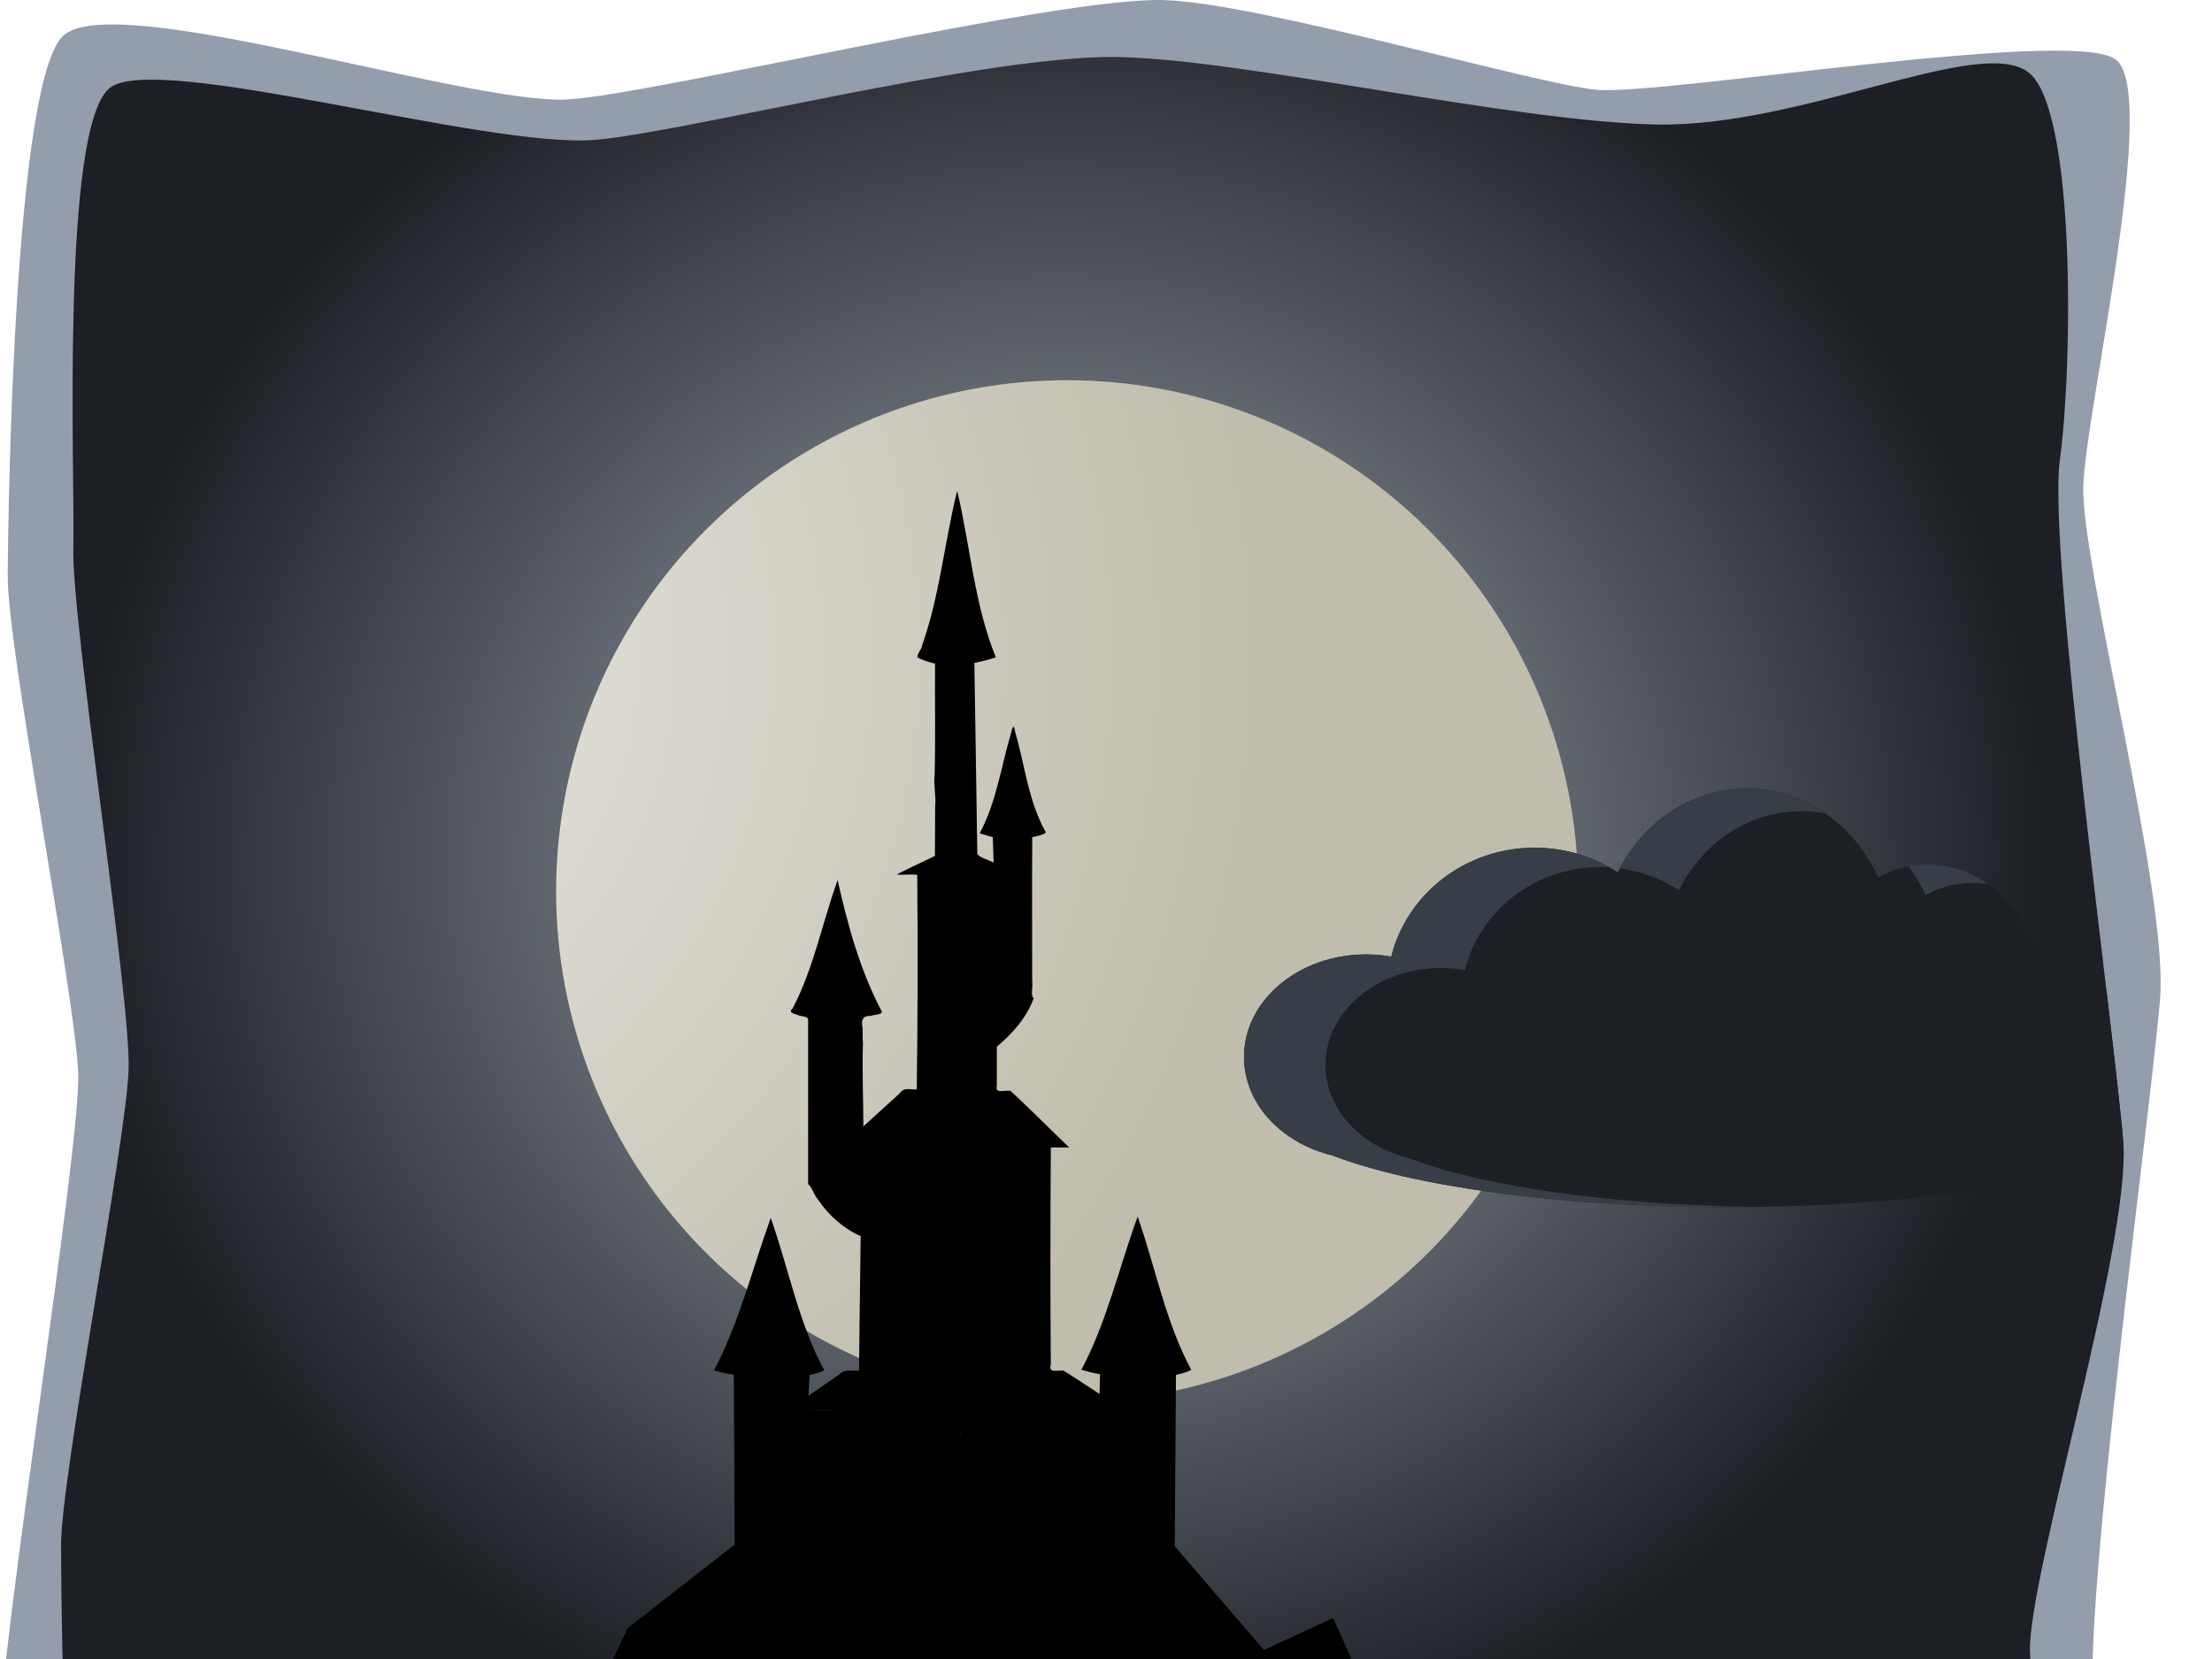
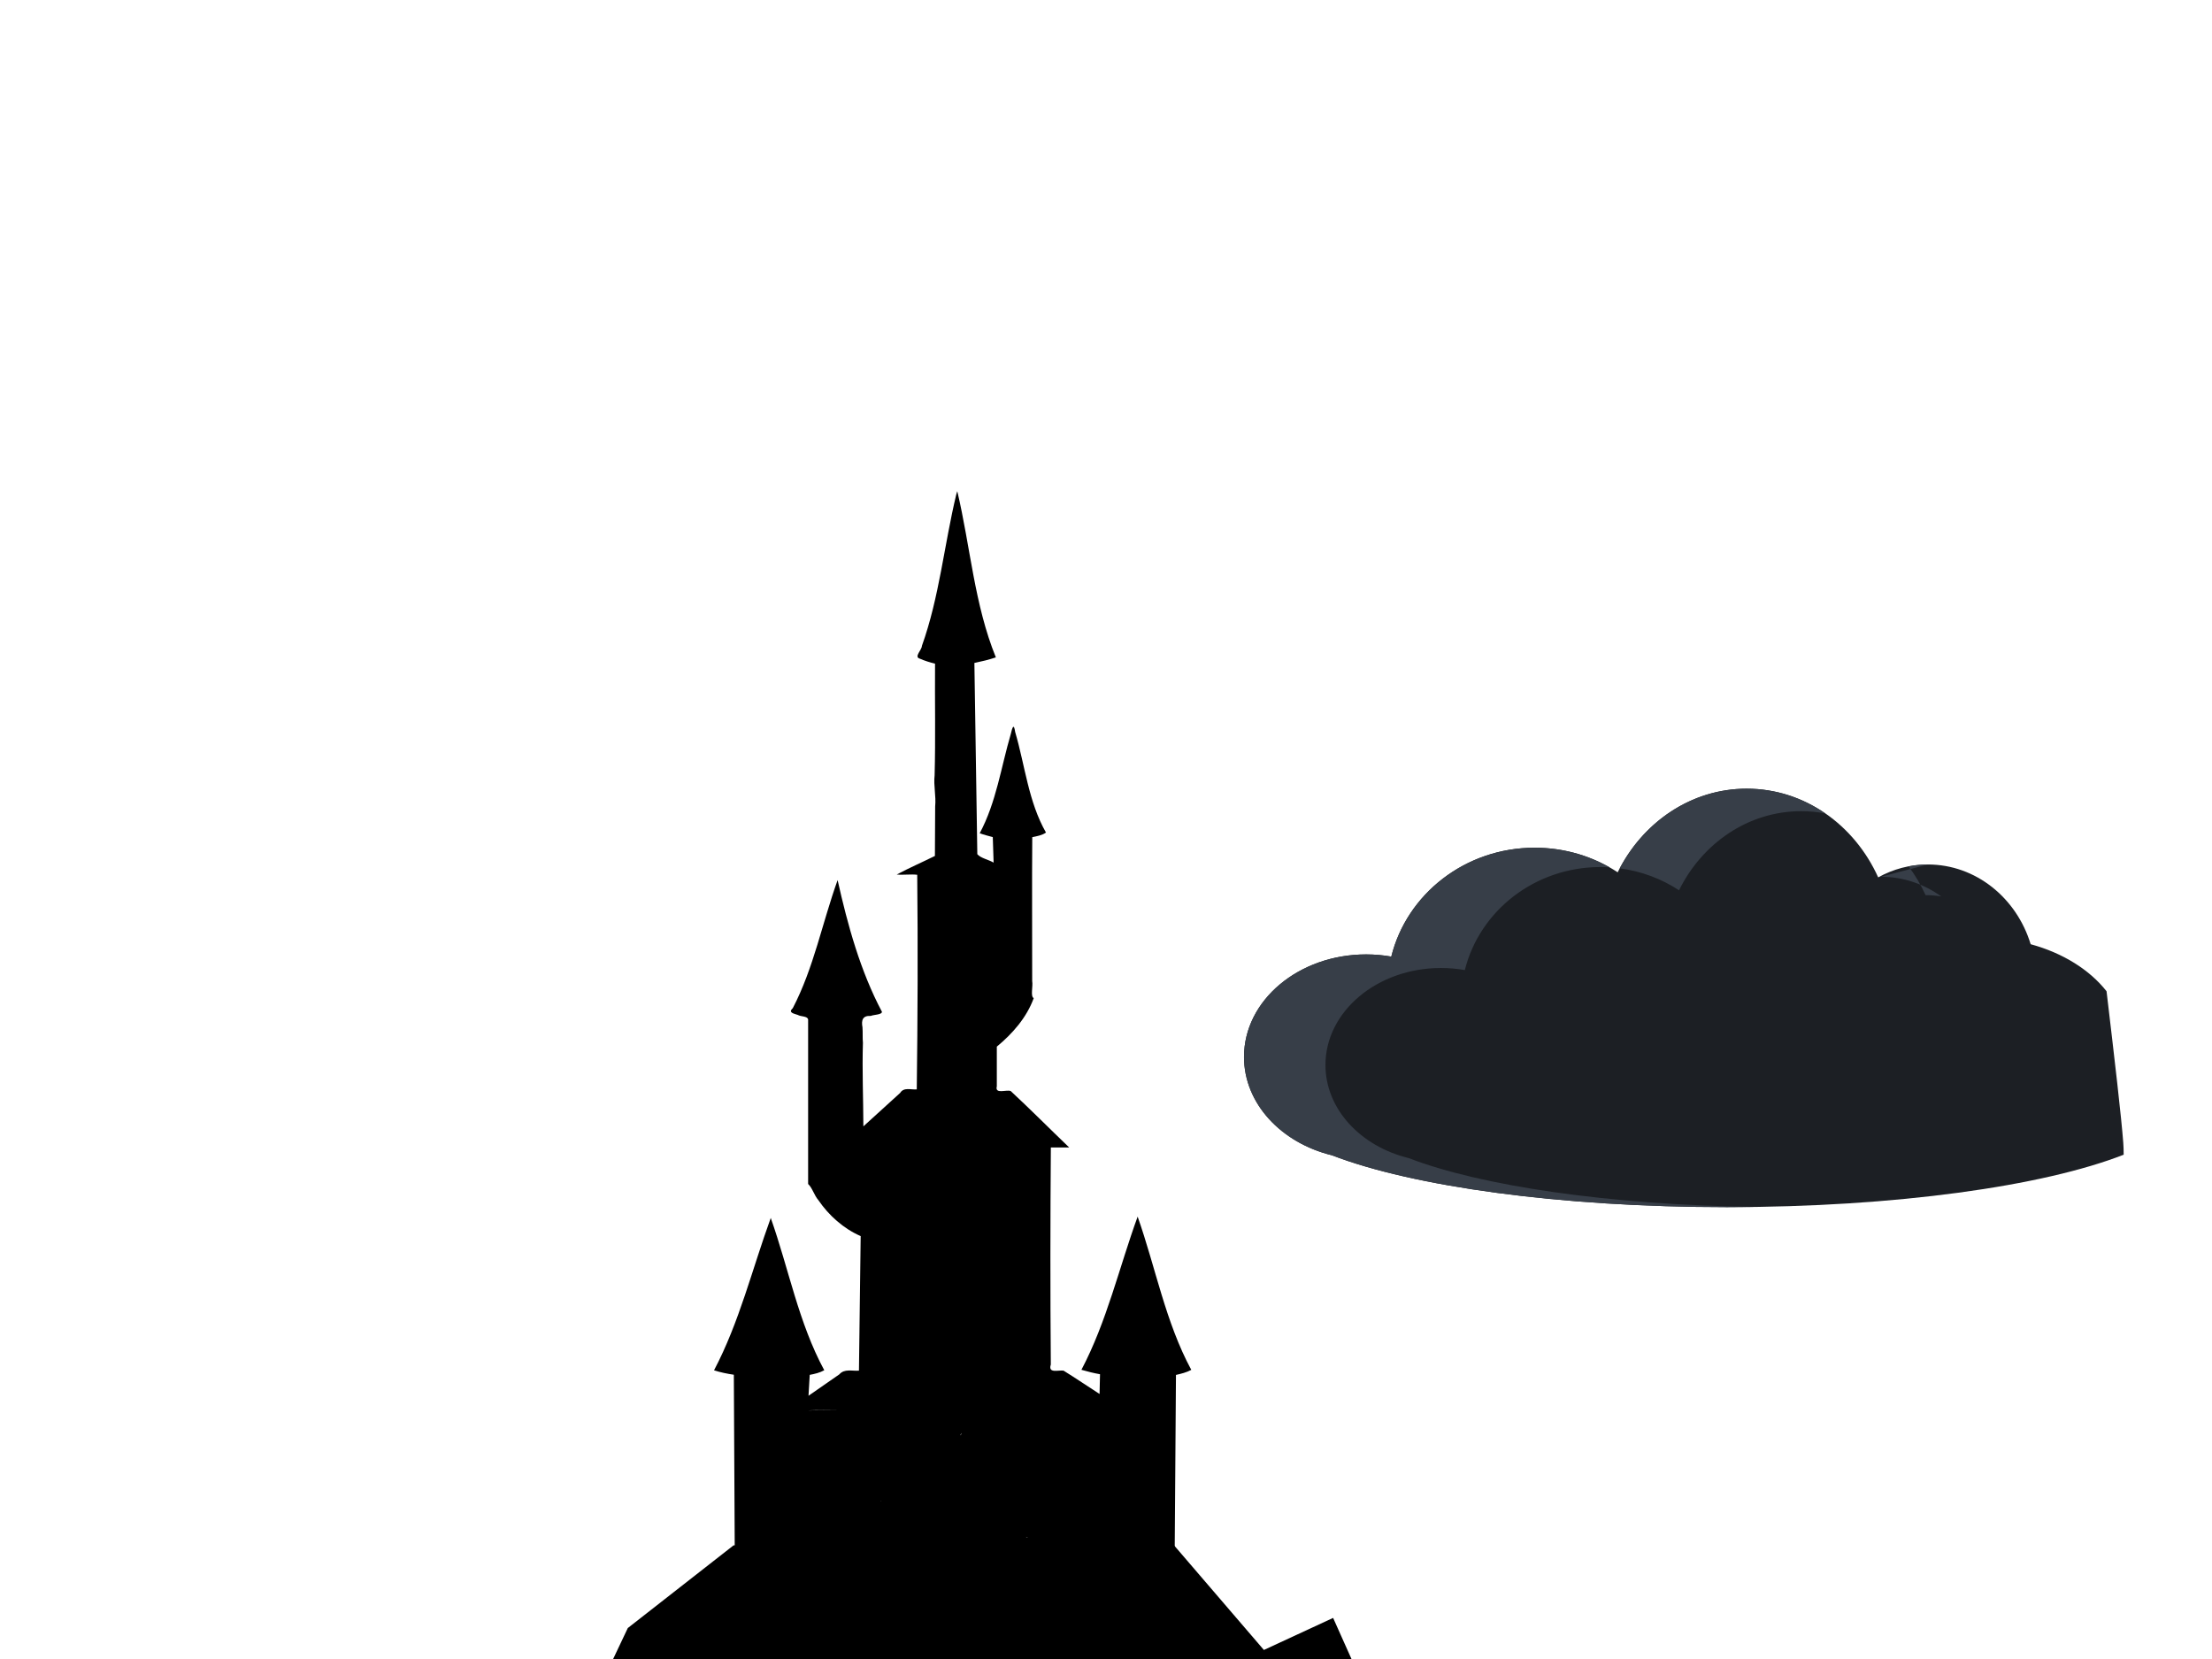
<svg xmlns="http://www.w3.org/2000/svg" xmlns:xlink="http://www.w3.org/1999/xlink" width="640" height="480">
  <title>full moon castle</title>
  <defs>
    <linearGradient id="linearGradient4702">
      <stop stop-color="#ebeae5" offset="0" id="stop4704" />
      <stop stop-color="#c0bdad" offset="1" id="stop4706" />
    </linearGradient>
    <linearGradient id="linearGradient4545">
      <stop stop-color="#a8b0bd" offset="0" id="stop4547" />
      <stop stop-color="#1c1f24" offset="1" id="stop4549" />
    </linearGradient>
    <radialGradient gradientTransform="matrix(1.622,1.7097381e-6,2.0951666e-8,1.507,514.408,55.015)" gradientUnits="userSpaceOnUse" xlink:href="#linearGradient4702" id="radialGradient4808" fy="189.469" fx="71.264" r="249.138" cy="189.469" cx="71.264" />
    <mask id="mask4804">
      <path fill="url(#radialGradient4808)" fill-rule="nonzero" stroke-width="8" stroke-linecap="round" stroke-linejoin="round" stroke-miterlimit="4" id="path4806" d="m674.438,137.594c-137.524,0 -249.125,111.632 -249.125,249.156c0,137.524 111.601,249.125 249.125,249.125c137.524,0 249.156,-111.601 249.156,-249.125c0,-137.524 -111.632,-249.156 -249.156,-249.156zm-54.719,45.781c4.007,-0.112 8.007,0.349 11.594,2.031c3.429,0.771 6.139,4.686 3.344,7.719c-8.316,5.636 -22.478,6.705 -29.219,-2.062c0.43,-6.569 9.085,-7.47 14.281,-7.688zm116.781,32.594c5.974,0.035 12.29,0.857 16.781,5.031c5.381,3.887 1.291,11.389 -3.75,13.375c-9.953,3.653 -25.218,4.246 -30.844,-6.594c-1.13,-7.839 8.88,-11.454 15.281,-11.781c0.833,-0.019 1.678,-0.036 2.531,-0.031zm-155.344,23.812c11.92,-0.084 20.983,12.546 18.656,23.906c-1.803,14.948 -22.237,20.592 -32.781,11c-13.799,-10.337 -4.166,-35.898 12.969,-34.844c0.39,-0.03 0.772,-0.06 1.156,-0.062zm194.656,51.219c9.853,-0.238 19.801,6.749 19.781,17.281c-0.773,16.627 -25.814,21.066 -34.969,8.594c-8.097,-9.828 1.478,-25.023 13.219,-25.719c0.653,-0.081 1.312,-0.14 1.969,-0.156zm86.219,7.188c14.982,3.341 16.384,26.929 5.438,35.75c-5.88,5.523 -14.369,-1.296 -16.031,-7.625c-3.301,-9.913 -1.126,-25.29 10.594,-28.125zm-204.219,25.531c0.486,0.013 0.976,0.037 1.469,0.094c11.723,-0.727 22.9,10.333 21.281,22.281c-1.59,18.234 -28.731,23.289 -38.969,9.406c-10.538,-11.913 1.153,-32.174 16.219,-31.781zm-146.344,73.906c0.661,0.046 1.315,0.281 1.875,0.5c9.889,7.523 11.031,24.433 2.094,33.281c-4.908,5.599 -12.382,-0.813 -13.625,-6.281c-2.95,-9.33 -2.082,-24.129 9,-27.469c0.22,-0.031 0.436,-0.047 0.656,-0.031zm192.625,11.969c3.736,0.056 6.937,2.884 8.688,6.031c5.928,8.227 0.722,24.021 -10.531,23.219c-13.739,-3.165 -12.783,-27.251 1.094,-29.219c0.254,-0.022 0.501,-0.035 0.75,-0.031zm-74.062,89.125c1.153,0.001 2.293,0.033 3.438,0.188c12.766,0.518 26.305,12.241 22.625,25.844c-6.605,22.212 -42.661,22.863 -51.375,2.094c-5.746,-13.788 8.421,-27.714 21.844,-28.094c1.15,-0.003 2.316,-0.032 3.469,-0.031zm150.594,1.625c18.007,-0.274 39.112,11.985 38.906,31.781c-1.212,19.071 -21.417,30.765 -39,30.406c-18.208,0.921 -39.172,-11.322 -40.094,-30.938c0.571,-19.126 20.775,-31.565 38.469,-31.188c0.574,-0.035 1.138,-0.054 1.719,-0.062z" />
    </mask>
    <radialGradient gradientTransform="matrix(1.179,7.0164416e-7,2.818494e-8,1.202,-12.731,-38.331)" gradientUnits="userSpaceOnUse" xlink:href="#linearGradient4702" id="radialGradient4933" fy="189.469" fx="71.264" r="249.138" cy="189.469" cx="71.264" />
    <radialGradient gradientTransform="matrix(0,0.403,-0.426,2.1906017e-5,450.652,80.301)" gradientUnits="userSpaceOnUse" xlink:href="#linearGradient4545" id="radialGradient3504" fy="337.321" fx="415.848" r="667.147" cy="337.321" cx="415.848" />
  </defs>
  <g>
    <title>Layer 1</title>
-     <path fill="#939dac" fill-rule="nonzero" stroke-width="8" stroke-linecap="round" stroke-linejoin="round" stroke-miterlimit="4" id="path3506" d="m26.563,613.159c14.333,10.863 104.398,-24.437 136.975,-21.693c27.084,2.281 116.919,25.304 156.666,25.028c37.536,-0.261 120.302,-19.613 164.082,-20.393c43.78,-0.78 106.554,21.053 121.499,9.88c14.397,-10.764 3.989,-82.675 0.065,-111.173c-3.775,-27.412 16.954,-177.041 19.156,-206.243c2.278,-30.21 -22.799,-124.994 -22.257,-147.66c0.514,-21.509 22.474,-114.978 9.177,-123.846c-13.611,-9.078 -130.6,10.563 -149.887,8.923c-17.091,-1.453 -97.456,-25.062 -125.15,-25.955c-31.007,-1 -147.227,27.165 -172.424,28.736c-28.584,1.782 -131.649,-32.156 -146.21,-18.392c-13.997,13.231 -15.894,133.822 -16.018,156.519c-0.112,20.485 19.543,121.376 20.393,143.689c0.808,21.209 -23.179,169.434 -22.62,192.013c0.532,21.474 11.509,99.166 26.553,110.569z" />
-     <path fill="url(#radialGradient3504)" fill-rule="nonzero" stroke-width="8" stroke-linecap="round" stroke-linejoin="round" stroke-miterlimit="4" id="rect4530" d="m31.875,25.366c13.732,-10.408 109.119,17.727 140.33,15.098c25.949,-2.186 112.018,-24.243 150.099,-23.979c35.962,0.25 115.259,18.79 157.203,19.538c41.944,0.748 92.991,-25.856 107.309,-15.151c13.794,10.313 12.919,84.895 9.159,112.198c-3.617,26.263 16.243,169.62 18.353,197.598c2.182,28.943 -27.529,125.44 -27.009,147.156c0.493,20.608 27.217,104.472 14.478,112.969c-13.041,8.698 -125.125,-10.121 -143.604,-8.549c-16.374,1.392 -93.371,24.011 -119.903,24.867c-29.707,0.958 -141.055,-26.026 -165.196,-27.531c-27.386,-1.707 -127.267,27.396 -141.218,14.21c-13.411,-12.676 -14.09,-124.801 -14.21,-146.546c-0.108,-19.627 18.723,-116.288 19.538,-137.665c0.774,-20.32 -16.522,-129.355 -15.986,-150.987c0.51,-20.573 -3.756,-122.3 10.657,-133.225z" />
-     <path fill="url(#radialGradient4933)" fill-rule="nonzero" stroke-width="8" stroke-linecap="round" stroke-linejoin="round" stroke-miterlimit="4" id="path4528" d="m456.607,257.86a147.849,147.849 0 1 1-295.698,0a147.849,147.849 0 1 1295.698,0z" />
    <path fill="#1c1f24" fill-rule="nonzero" stroke-width="8" stroke-linecap="round" stroke-linejoin="round" stroke-miterlimit="4" id="path3540" d="m505.379,228.182c-16.169,-0 -30.228,9.822 -37.331,24.201c-6.84,-4.49 -15.116,-7.121 -24.016,-7.121c-20.136,0 -37.014,13.449 -41.485,31.508c-2.346,-0.412 -4.778,-0.631 -7.27,-0.631c-19.51,0 -35.347,13.283 -35.347,29.654c0,13.491 10.759,24.875 25.462,28.467c23.308,8.983 65.784,15.003 114.293,15.003c48.829,0 91.549,-6.088 114.757,-15.17c0.002,-1.223 -0.032,-2.379 -0.111,-3.431c-0.572,-7.584 -2.481,-23.948 -4.84,-43.859c-4.886,-6.216 -12.647,-11.081 -21.957,-13.612c-4.067,-13.371 -15.841,-23.07 -29.746,-23.07c-5.182,0 -10.067,1.349 -14.372,3.728c-6.848,-15.187 -21.315,-25.666 -38.036,-25.666z" />
    <g id="layer1" />
    <g display="inline" id="layer2">
      <g id="g3528">
        <path fill="#000000" fill-rule="evenodd" stroke-width="1px" id="path3071" d="m276.675,143.076c-3.496,14.564 -4.888,29.67 -9.94,43.8c-0.014,1.197 -2.371,3.176 -0.629,3.682c1.423,0.627 2.938,1.097 4.431,1.458c-0.083,10.772 0.166,21.556 -0.124,32.32c-0.347,2.989 0.461,5.914 0.158,9.017c-0.023,4.766 -0.05,9.532 -0.072,14.298c-3.673,1.814 -7.438,3.454 -11.053,5.378c1.945,0.181 4.144,-0.152 5.934,0.074c0.216,20.697 0.132,41.393 -0.13,62.089c-1.667,0.161 -3.731,-0.719 -4.806,1.017c-3.547,3.228 -7.094,6.456 -10.642,9.683c-0.026,-8.067 -0.378,-16.199 -0.13,-24.183c-0.142,-1.35 -0.014,-2.961 -0.13,-4.488c-0.389,-2.05 0.062,-3.423 2.373,-3.279c0.964,-0.4 3.235,-0.326 3.264,-1.19c-6.289,-11.88 -9.899,-25.041 -12.833,-38.11c-4.428,12.296 -6.907,25.422 -12.963,37.035c-1.457,1.347 0.35,1.58 1.428,1.966c0.917,0.55 2.82,0.285 3.004,1.335c0,15.862 0,31.724 0,47.587c1.246,1.167 1.744,3.263 2.949,4.655c3.071,4.474 7.258,8.234 12.258,10.422c-0.167,12.975 -0.334,25.951 -0.501,38.926c-1.95,0.169 -4.201,-0.625 -5.672,1.071c-2.974,2.066 -5.949,4.132 -8.923,6.198c0.116,-2.015 0.244,-4.03 0.352,-6.046c1.451,-0.274 2.905,-0.61 4.21,-1.335c-7.448,-13.749 -10.289,-29.398 -15.485,-44.063c-5.36,14.726 -9.085,30.188 -16.412,44.082c1.864,0.6 3.812,0.992 5.73,1.28c0.099,19.101 0.2,38.203 0.297,57.304c6.196,2.694 13.335,1.668 19.713,0.26c2.179,-0.393 4.775,0.046 7.195,-0.086c3.023,0.022 6.046,0.045 9.069,0.067c-0.331,1.453 1.145,4.681 -1.409,3.947c-2.887,-0.005 -5.774,-0.012 -8.661,-0.016c0,2.337 0,4.673 0,7.01c25.24,-0.042 50.48,-0.088 75.719,-0.13c0.029,-2.25 0.101,-4.5 0.13,-6.75c-3.289,-0.005 -6.577,-0.013 -9.866,-0.019c0.486,-1.317 -0.935,-4.596 0.964,-4.46c4.511,0.119 9.077,-0.045 13.555,0.246c6.648,2.531 14.233,1.945 20.809,-0.533c0.133,-18.928 0.273,-37.857 0.408,-56.785c1.505,-0.348 3.053,-0.716 4.432,-1.465c-7.471,-13.84 -10.319,-29.583 -15.522,-44.341c-5.371,14.785 -8.916,30.368 -16.264,44.323c1.776,0.499 3.547,0.97 5.378,1.28c-0.043,1.904 -0.087,3.808 -0.13,5.712c-3.478,-2.234 -6.925,-4.593 -10.422,-6.75c-1.618,-0.201 -4.52,0.89 -3.681,-1.78c-0.176,-20.931 -0.153,-41.862 0.009,-62.794c1.768,0 3.536,0 5.304,0c-5.656,-5.415 -11.235,-11.055 -16.932,-16.338c-1.339,-0.448 -4.616,1.007 -4.006,-1.354c0,-3.826 0,-7.653 0,-11.479c4.56,-3.774 8.633,-8.406 10.682,-14.039c-1.027,-0.467 -0.16,-3.462 -0.449,-4.914c0.026,-13.871 -0.097,-27.848 0.023,-41.652c1.371,-0.295 2.798,-0.512 3.969,-1.335c-5.085,-8.896 -6.062,-19.4 -8.92,-29.116c-0.382,-2.671 -0.843,-1.242 -1.254,0.571c-2.83,9.625 -4.203,19.797 -9.001,28.748c1.237,0.447 2.536,0.779 3.783,1.113c0.08,2.46 0.161,4.921 0.241,7.381c-1.471,-0.875 -3.691,-1.26 -4.715,-2.429c-0.282,-18.446 -0.571,-36.892 -0.848,-55.339c2.109,-0.442 4.176,-0.922 6.213,-1.613c-6.241,-15.341 -7.377,-32.074 -11.164,-48.087c-0.099,0.321 -0.198,0.643 -0.297,0.964zm-43.099,265.009c3.128,-0.142 6.497,-0.043 9.718,-0.093c-3.239,0.031 -6.478,0.062 -9.718,0.093zm44.341,7.233c-0.144,-0.227 0.766,-1.361 0,0zm-22.866,19.083c-0.091,0.079 -0.684,-0.076 0,0zm42.45,10.404c-0.773,0.184 -0.95,-0.053 0,0z" />
        <path fill="#000000" fill-rule="evenodd" stroke-width="1px" id="path2632" d="m212.241,447.12l-30.599,23.923l-21.586,45.565l-38.054,17.581l-11.554,54.411c25.881,-4.83 50.915,-9.744 62.645,-9.013c24.141,1.505 135.492,28.479 165.199,27.521c23.576,-0.76 86.961,-18.697 112.29,-23.664l-36.293,-51.435l-28.578,-63.897l-20.029,9.273l-25.908,-30.173l-127.534,-0.093z" />
      </g>
    </g>
-     <path fill="#373e48" fill-rule="nonzero" stroke-width="8" stroke-linecap="round" stroke-linejoin="round" stroke-miterlimit="4" id="path4588" d="m505.375,228.199c-15.731,0 -29.457,9.287 -36.732,23.032c6.299,0.834 12.128,3.056 17.151,6.354c6.722,-13.607 20.039,-22.883 35.34,-22.883c2.38,0 4.71,0.222 6.976,0.652c-6.566,-4.526 -14.368,-7.154 -22.735,-7.154zm-61.348,17.077c-20.136,0 -37.015,13.445 -41.486,31.504c-2.346,-0.412 -4.781,-0.637 -7.272,-0.637c-19.51,0 -35.34,13.296 -35.34,29.667c-0,13.491 10.758,24.876 25.461,28.467c23.308,8.983 65.789,14.989 114.299,14.989c2.721,0 5.421,-0.022 8.102,-0.059c-42.565,-0.614 -79.427,-6.124 -100.198,-14.13c-13.914,-3.399 -24.098,-14.175 -24.098,-26.942c0,-15.492 14.981,-28.067 33.444,-28.067c2.358,0 4.667,0.217 6.887,0.607c4.231,-17.089 20.195,-29.815 39.25,-29.815c0.877,0 1.758,0.036 2.622,0.089c-6.35,-3.608 -13.764,-5.673 -21.669,-5.673zm113.751,4.858c-1.903,0 -3.762,0.185 -5.569,0.533c1.92,2.55 3.573,5.342 4.917,8.324c4.074,-2.251 8.693,-3.54 13.597,-3.54c1.542,0 3.054,0.128 4.532,0.37c-4.989,-3.593 -11.005,-5.688 -17.477,-5.688z" />
+     <path fill="#373e48" fill-rule="nonzero" stroke-width="8" stroke-linecap="round" stroke-linejoin="round" stroke-miterlimit="4" id="path4588" d="m505.375,228.199c-15.731,0 -29.457,9.287 -36.732,23.032c6.299,0.834 12.128,3.056 17.151,6.354c6.722,-13.607 20.039,-22.883 35.34,-22.883c2.38,0 4.71,0.222 6.976,0.652c-6.566,-4.526 -14.368,-7.154 -22.735,-7.154zm-61.348,17.077c-20.136,0 -37.015,13.445 -41.486,31.504c-2.346,-0.412 -4.781,-0.637 -7.272,-0.637c-19.51,0 -35.34,13.296 -35.34,29.667c-0,13.491 10.758,24.876 25.461,28.467c23.308,8.983 65.789,14.989 114.299,14.989c2.721,0 5.421,-0.022 8.102,-0.059c-42.565,-0.614 -79.427,-6.124 -100.198,-14.13c-13.914,-3.399 -24.098,-14.175 -24.098,-26.942c0,-15.492 14.981,-28.067 33.444,-28.067c2.358,0 4.667,0.217 6.887,0.607c4.231,-17.089 20.195,-29.815 39.25,-29.815c0.877,0 1.758,0.036 2.622,0.089c-6.35,-3.608 -13.764,-5.673 -21.669,-5.673zm113.751,4.858c-1.903,0 -3.762,0.185 -5.569,0.533c1.92,2.55 3.573,5.342 4.917,8.324c1.542,0 3.054,0.128 4.532,0.37c-4.989,-3.593 -11.005,-5.688 -17.477,-5.688z" />
  </g>
</svg>